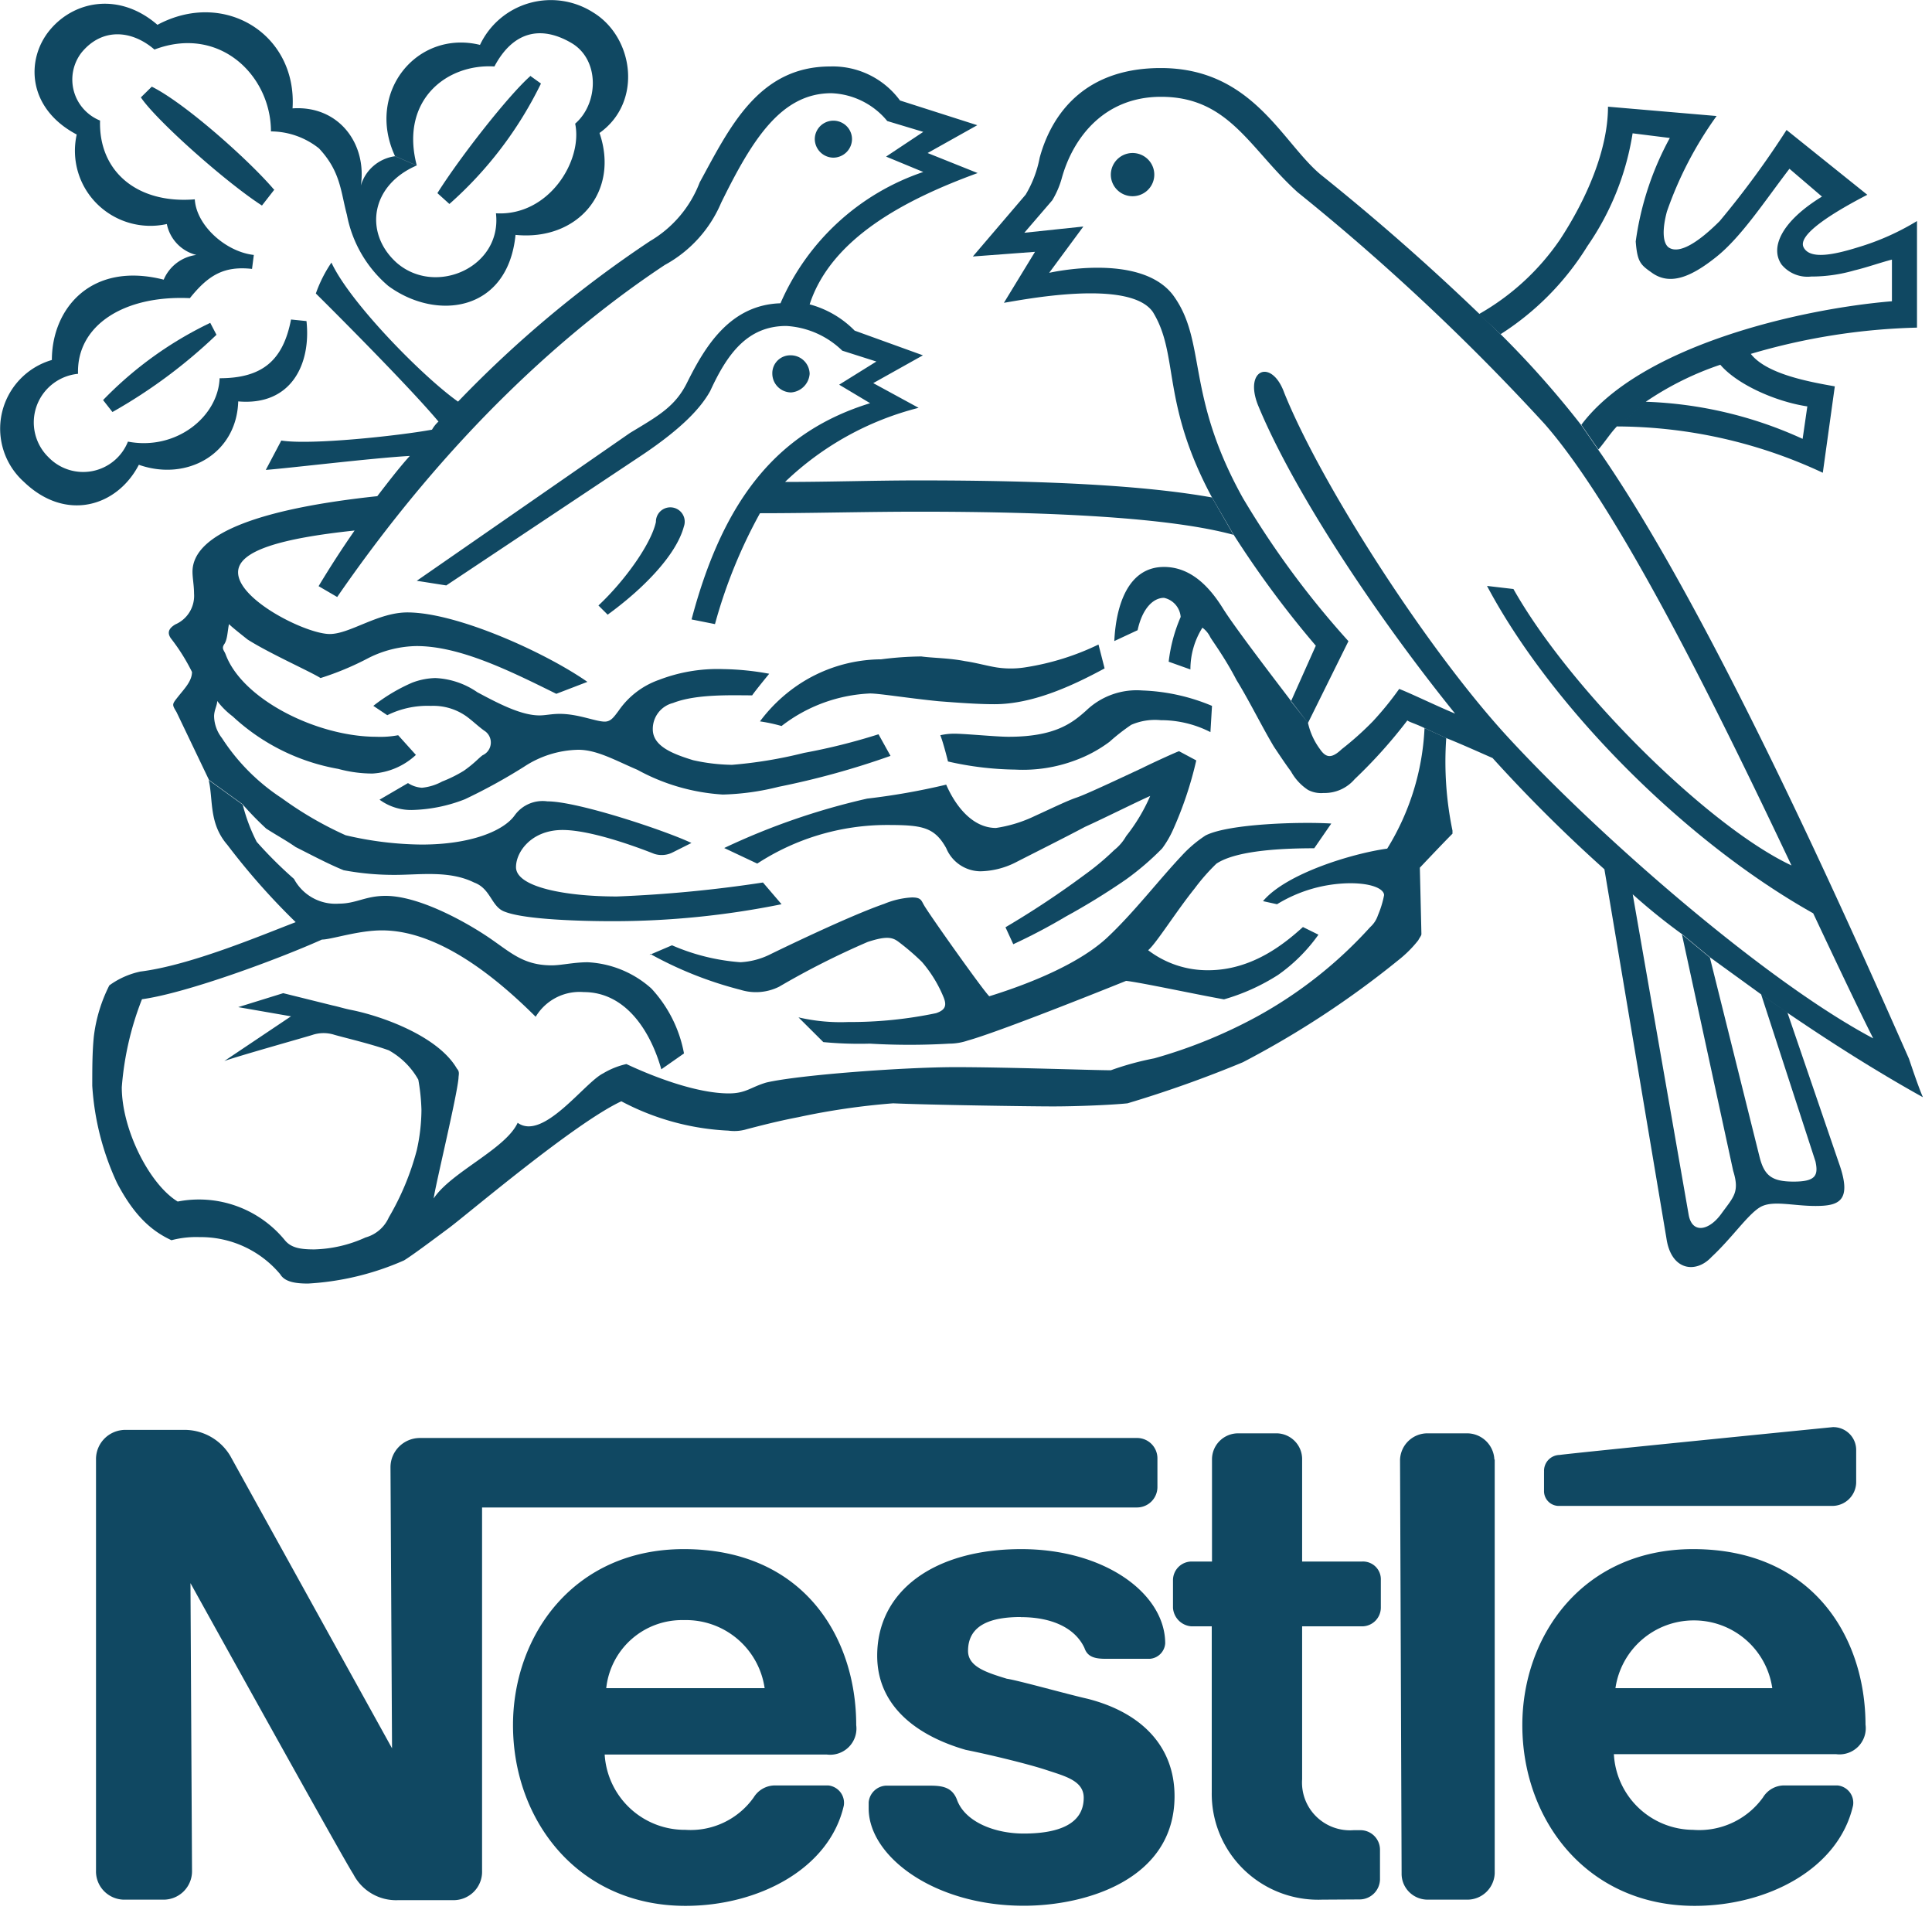
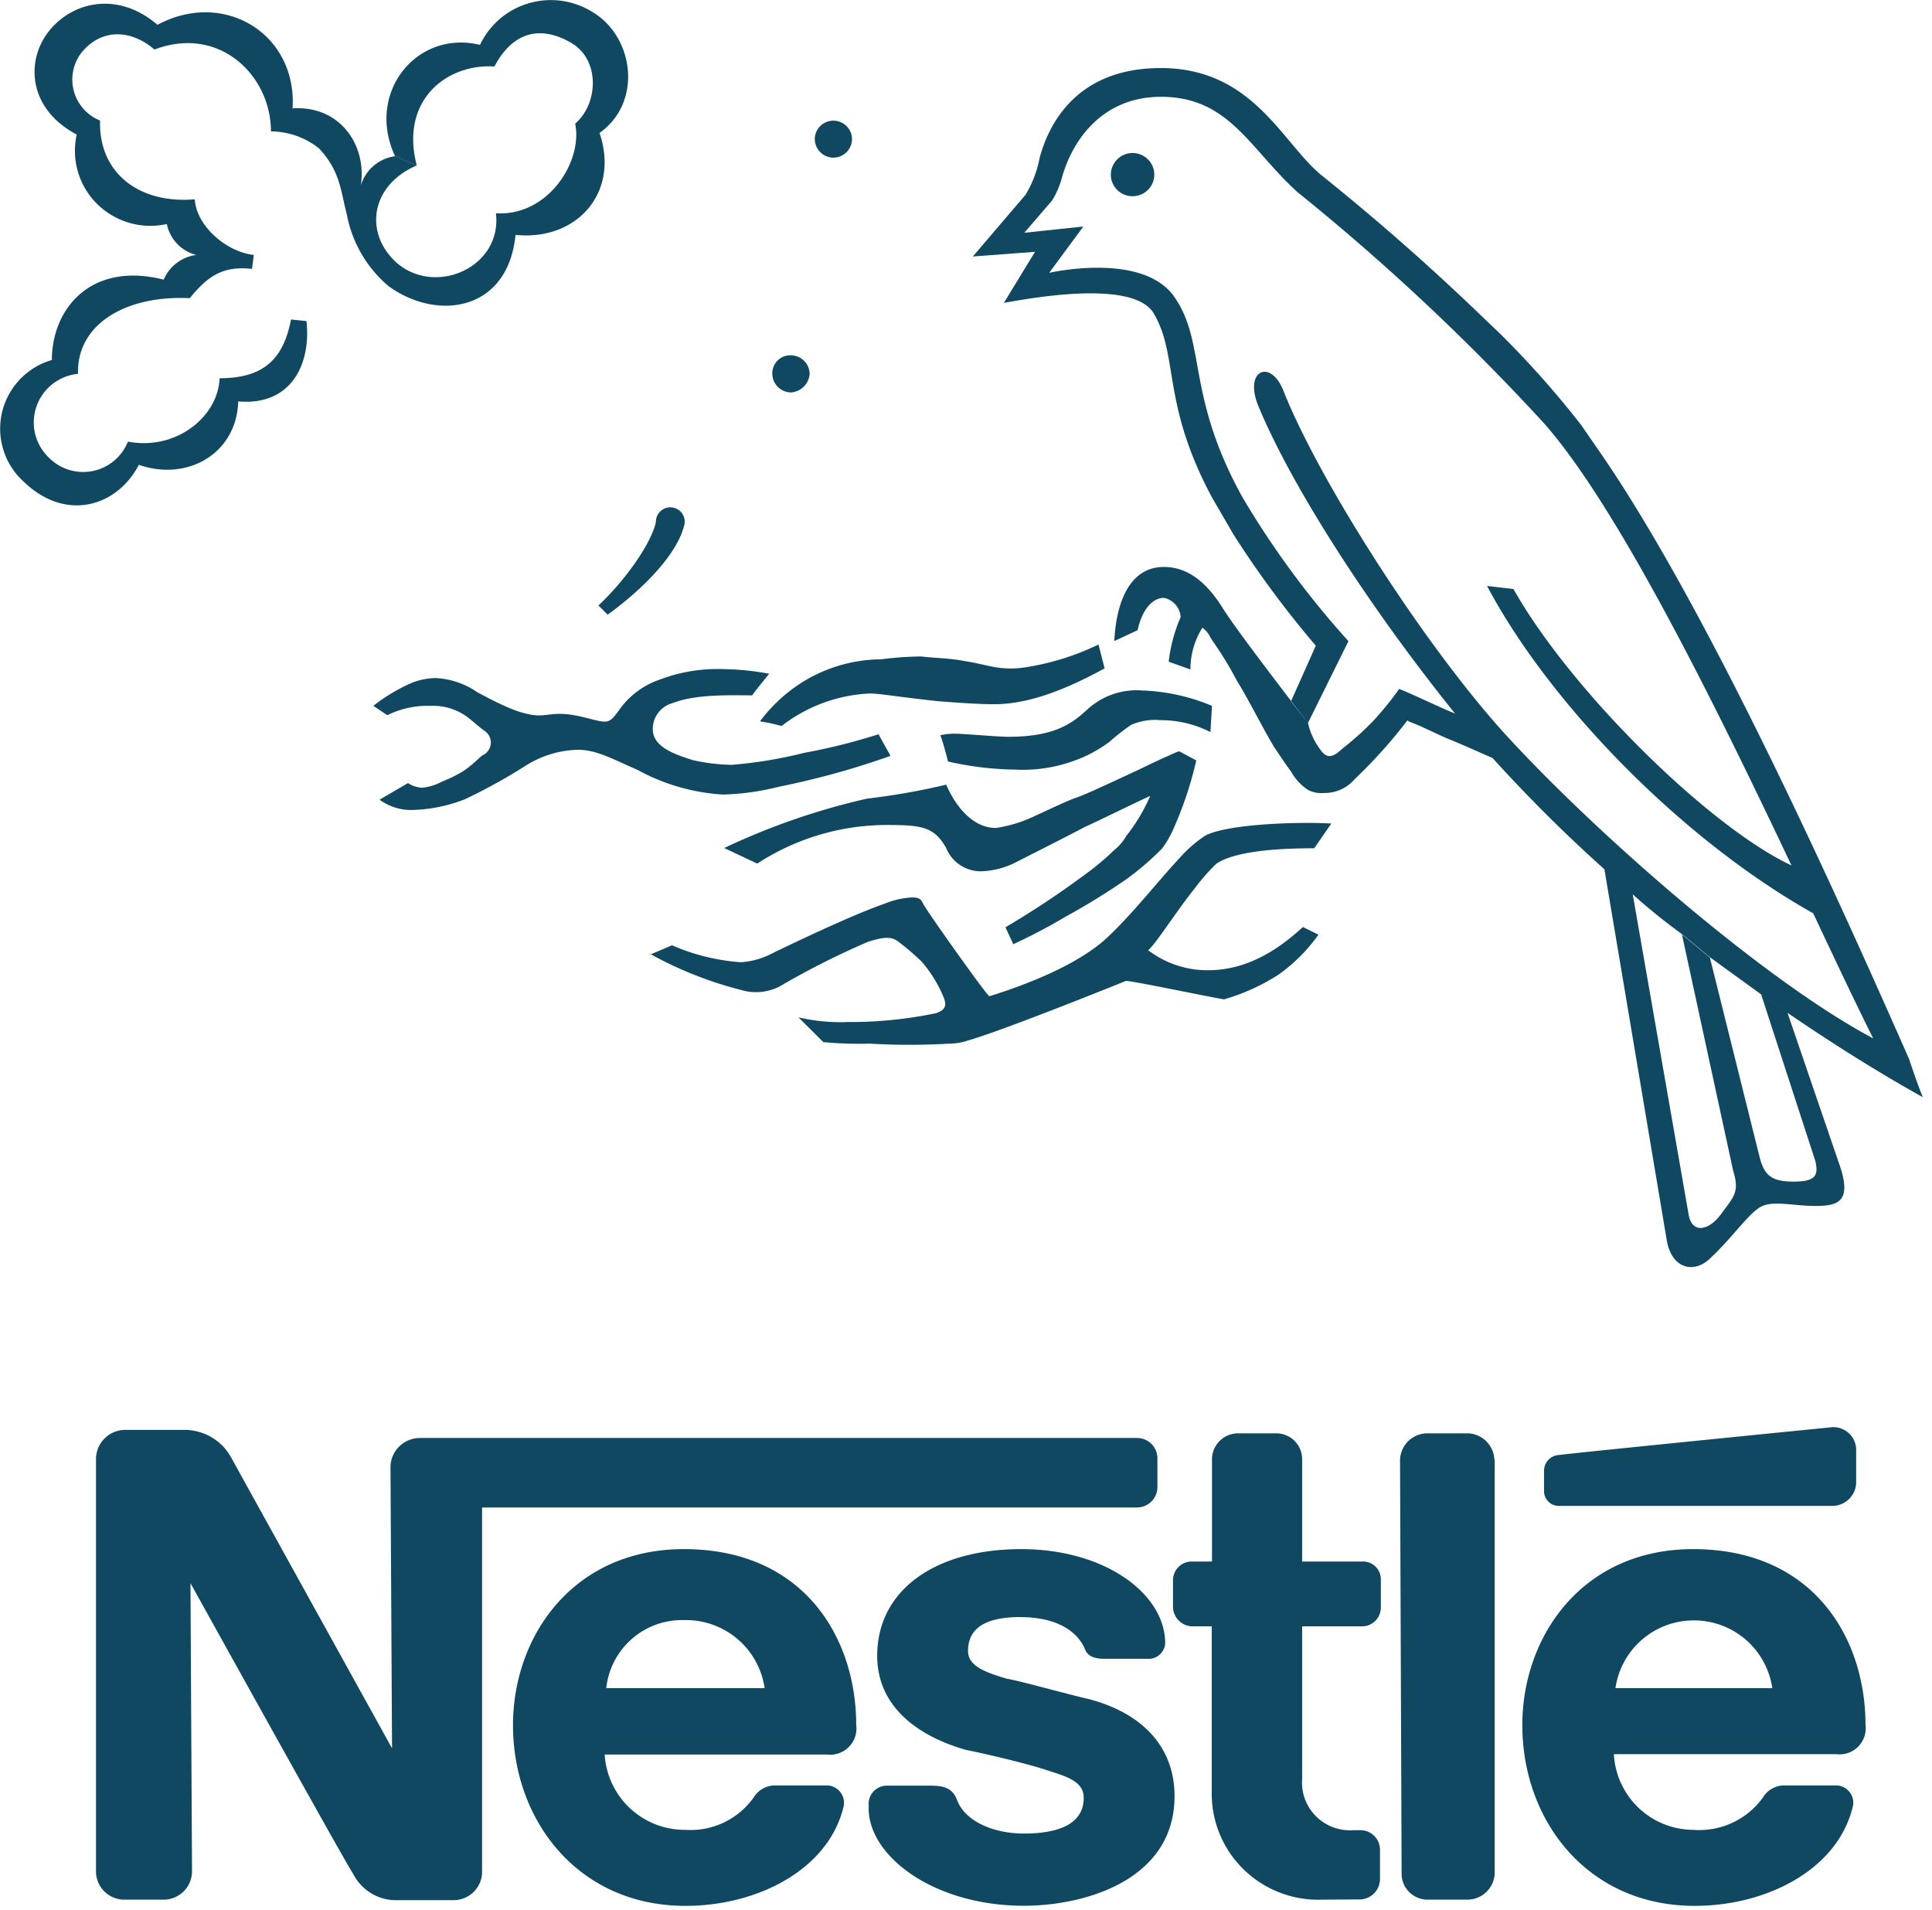
<svg xmlns="http://www.w3.org/2000/svg" width="85" height="84">
  <g fill="#104862" fill-rule="evenodd">
    <path d="M49.828 8.631a.957.957 0 0 0 .828-.475.946.946 0 0 0 0-.95.957.957 0 0 0-1.784.475c0 .525.428.95.956.95zM36.645 6.935a.831.831 0 0 0 .59-.234.822.822 0 0 0 .25-.58.811.811 0 0 0-.41-.704.822.822 0 0 0-.818 0 .813.813 0 0 0-.41.705.827.827 0 0 0 .82.813h-.022zM26.74 27.043l-.411-.41c1.161-1.086 2.323-2.714 2.529-3.675a.63.63 0 0 1 .374-.587.636.636 0 0 1 .689.112.628.628 0 0 1 .167.675c-.343 1.291-1.848 2.787-3.347 3.874v.01zM18.336 7.277c-2.049.881-2.323 2.987-.887 4.278 1.705 1.491 4.646.205 4.371-2.173 2.323.136 3.828-2.31 3.485-3.943 1.024-.882 1.093-2.783-.138-3.533-1.367-.814-2.597-.525-3.415 1.018-2.112-.131-4.166 1.496-3.416 4.353l-.956-.41c-1.299-2.788.956-5.57 3.738-4.893A3.437 3.437 0 0 1 23.285.137a3.459 3.459 0 0 1 2.817.414c1.78 1.087 2.186 3.938.274 5.298.887 2.582-.955 4.756-3.695 4.483-.338 3.397-3.485 3.801-5.602 2.242a5.432 5.432 0 0 1-1.816-3.124c-.274-1.018-.274-1.906-1.23-2.924a3.422 3.422 0 0 0-2.112-.746c0-2.446-2.254-4.688-5.126-3.601-1.025-.882-2.323-.95-3.21.136A1.94 1.94 0 0 0 3.25 4.01c.16.586.587 1.064 1.152 1.293-.068 2.24 1.638 3.673 4.168 3.465.068 1.154 1.367 2.31 2.597 2.446l-.079.614c-1.23-.136-1.917.268-2.735 1.287-2.935-.137-4.989 1.223-4.92 3.328a2.157 2.157 0 0 0-1.825 1.427 2.139 2.139 0 0 0 .531 2.248 2.12 2.12 0 0 0 3.49-.693c2.112.404 3.965-1.087 4.033-2.788 1.912 0 2.799-.814 3.142-2.583l.68.069c.207 1.905-.68 3.737-3.003 3.533-.069 2.31-2.255 3.533-4.372 2.788-.955 1.842-3.21 2.525-5.052.756a3.14 3.14 0 0 1-.972-3.04 3.157 3.157 0 0 1 2.197-2.326c0-2.242 1.71-4.347 4.92-3.533a1.81 1.81 0 0 1 1.436-1.087 1.758 1.758 0 0 1-1.298-1.36 3.333 3.333 0 0 1-3.07-.886 3.29 3.29 0 0 1-.895-3.051C1.189 4.762 1.12 2.588 2.213 1.297 3.305.005 5.28-.336 6.927 1.092c2.94-1.575 6.15.41 5.944 3.675 2.049-.137 3.279 1.575 3.004 3.397.2-.689.79-1.195 1.505-1.292l.956.41v-.005z" />
-     <path d="M23.325 3.334l.475.341a17.01 17.01 0 0 1-4.028 5.297l-.528-.477c1.024-1.628 3.167-4.347 4.102-5.161h-.021zM9.25 14.201l.274.525a22.851 22.851 0 0 1-4.577 3.397l-.412-.525a16.4 16.4 0 0 1 4.715-3.397zm2.803-5.838l-.528.678c-1.584-1.02-4.645-3.74-5.327-4.757l.48-.472c1.5.745 4.372 3.328 5.396 4.551h-.02zM9.181 34.309c.206.887 0 1.906.824 2.856a30.214 30.214 0 0 0 3.004 3.397c-1.584.608-4.646 1.9-6.832 2.173-.494.105-.96.312-1.367.609a6.745 6.745 0 0 0-.681 2.242c-.07.682-.07 1.428-.07 2.173a11.843 11.843 0 0 0 1.094 4.284c.75 1.423 1.504 2.1 2.391 2.51a4.246 4.246 0 0 1 1.23-.137 4.561 4.561 0 0 1 3.554 1.633c.2.341.68.41 1.224.41a12.146 12.146 0 0 0 4.224-1.019c.338-.205 1.162-.819 1.98-1.428.818-.609 5.533-4.62 7.581-5.57a11.135 11.135 0 0 0 4.715 1.291c.274.038.554.014.818-.068.528-.136 1.299-.341 2.255-.525 1.374-.297 2.768-.5 4.17-.609 1.5.068 5.94.136 7.033.136 1.092 0 2.64-.068 3.278-.136a52.148 52.148 0 0 0 5.074-1.806 40.615 40.615 0 0 0 6.831-4.483c.33-.258.629-.554.887-.883.07-.136.138-.204.138-.273 0-.068-.069-2.919-.069-2.919s1.024-1.086 1.436-1.496v-.136a14.9 14.9 0 0 1-.274-4.074l-.956-.436a11.023 11.023 0 0 1-1.642 5.303c-1.5.204-4.44 1.086-5.464 2.31l.617.136a6.277 6.277 0 0 1 3.21-.924c1.025 0 1.5.273 1.5.525a4.329 4.329 0 0 1-.27.882 1.207 1.207 0 0 1-.343.525 19.063 19.063 0 0 1-4.989 3.938 21.794 21.794 0 0 1-4.508 1.832c-.65.126-1.29.301-1.912.525-.75 0-4.577-.137-6.831-.137-2.255 0-6.9.342-8.331.678-.687.204-.893.477-1.642.477-1.436 0-3.348-.745-4.509-1.291-.361.08-.707.22-1.024.41-.819.404-2.64 2.986-3.76 2.173-.527 1.155-2.935 2.173-3.695 3.328.063-.525 1.024-4.483 1.093-5.297 0-.136.063-.273-.069-.41-.823-1.428-3.284-2.31-4.646-2.583-.343-.068-.528-.136-.823-.199l-2.175-.54-1.98.614 2.323.404-2.936 1.968c.528-.199 3.696-1.086 3.891-1.154.311-.1.645-.1.956 0 .48.136 1.642.409 2.392.682.544.303.994.75 1.298 1.291.08.44.126.887.138 1.334a8.246 8.246 0 0 1-.206 1.77 11.708 11.708 0 0 1-1.23 2.955 1.581 1.581 0 0 1-1.025.882 5.765 5.765 0 0 1-2.254.525c-.612 0-1.024-.068-1.299-.41a4.883 4.883 0 0 0-4.71-1.695c-1.23-.746-2.46-3.15-2.46-5.03.102-1.326.4-2.63.888-3.869 1.98-.273 6.013-1.77 7.919-2.625.412 0 1.584-.404 2.64-.404 2.597 0 5.195 2.242 6.763 3.8a2.253 2.253 0 0 1 2.112-1.086c1.842 0 2.935 1.701 3.415 3.397l.998-.698a5.726 5.726 0 0 0-1.436-2.857 4.532 4.532 0 0 0-2.798-1.154c-.618 0-1.161.136-1.584.136-1.299 0-1.842-.609-2.872-1.292-1.03-.682-3.004-1.764-4.44-1.764-.887 0-1.293.342-2.048.342a2.072 2.072 0 0 1-1.98-1.087 18.464 18.464 0 0 1-1.642-1.633 7.706 7.706 0 0 1-.613-1.633L9.176 34.31h.005z" />
-     <path d="M10.686 35.395c.323.368.665.718 1.024 1.05.412.268.887.526 1.299.814.68.341 1.436.746 2.111 1.019a12.04 12.04 0 0 0 2.255.205c1.093 0 2.391-.205 3.484.336.75.273.75 1.086 1.368 1.291.887.341 3.347.41 4.714.41 2.5.001 4.995-.249 7.444-.746l-.818-.956a57.147 57.147 0 0 1-6.425.615c-2.254 0-4.44-.41-4.44-1.292 0-.677.686-1.633 2.048-1.633s3.622.888 4.034 1.05c.27.088.566.064.818-.068l.818-.41c-1.092-.524-4.983-1.831-6.335-1.831a1.514 1.514 0 0 0-1.436.608c-.475.678-1.911 1.292-4.097 1.292a15.058 15.058 0 0 1-3.347-.41 15.638 15.638 0 0 1-2.803-1.627 8.986 8.986 0 0 1-2.64-2.651 1.611 1.611 0 0 1-.343-.95c0-.273.137-.478.137-.678.194.256.423.484.681.678a9.142 9.142 0 0 0 4.646 2.31c.49.134.996.203 1.505.204a3.06 3.06 0 0 0 1.91-.819l-.78-.866a4.247 4.247 0 0 1-.956.068c-2.598 0-5.876-1.627-6.626-3.601-.069-.2-.206-.268-.069-.473.138-.204.138-.525.206-.882.132.131.475.404.819.677.955.61 2.798 1.428 3.21 1.696a12.71 12.71 0 0 0 2.111-.882 4.847 4.847 0 0 1 2.112-.525c1.911 0 4.102 1.087 6.15 2.1l1.368-.525c-1.848-1.291-5.739-3.055-7.92-3.055-1.298 0-2.528.95-3.415.95-1.03 0-4.033-1.491-4.033-2.714 0-.956 1.91-1.497 5.126-1.838a43.394 43.394 0 0 0-1.584 2.447l.818.477c4.92-7.134 10.11-11.754 14.413-14.605a5.602 5.602 0 0 0 2.477-2.73c1.367-2.783 2.64-4.825 4.851-4.825a3.343 3.343 0 0 1 2.46 1.224l1.584.477-1.636 1.087 1.636.677a10.5 10.5 0 0 0-6.282 5.775c-2.254.069-3.347 1.969-4.097 3.465-.528 1.087-1.299 1.497-2.529 2.242l-9.376 6.5 1.298.204 8.675-5.775c1.71-1.155 2.529-2.037 2.94-2.782.75-1.633 1.637-2.856 3.348-2.856a3.848 3.848 0 0 1 2.46 1.087l1.5.477-1.637 1.019 1.362.814c-3.965 1.223-6.42 4.079-7.856 9.512l1.03.205a22.157 22.157 0 0 1 1.98-4.877c2.322 0 4.645-.068 6.968-.068 6.077 0 11.135.273 13.864 1.018l-.945-1.643c-2.935-.525-7.175-.75-12.908-.75-1.985 0-3.897.067-5.876.067a13.145 13.145 0 0 1 5.876-3.26l-1.996-1.087 2.186-1.223-3.004-1.086a4.35 4.35 0 0 0-1.98-1.155c.955-2.92 4.223-4.62 7.391-5.776l-2.201-.881 2.185-1.224-3.4-1.087a3.671 3.671 0 0 0-3.072-1.496c-3.168 0-4.44 2.72-5.74 5.098a5.11 5.11 0 0 1-2.185 2.583 50.304 50.304 0 0 0-8.447 7.061c-1.542-1.087-4.752-4.347-5.57-6.116a5.851 5.851 0 0 0-.686 1.36c.343.336 4.033 4.006 5.395 5.633a1.488 1.488 0 0 0-.285.357c-1.504.273-5.332.683-6.63.478l-.682 1.291c.956-.068 4.715-.525 6.336-.614-.476.525-.956 1.155-1.431 1.77-4.92.524-8.13 1.574-8.13 3.328 0 .268.068.609.068.95a1.37 1.37 0 0 1-.818 1.36c-.344.2-.344.404-.206.609.361.462.675.96.934 1.486 0 .404-.343.745-.612 1.086-.27.341-.275.336-.069.678l1.43 2.987 1.506 1.087h-.016zm60.455-16.642c-.269.273-.528.683-.818 1.018l-.75-1.086c2.593-3.465 9.561-5.093 13.664-5.434v-1.832c-.528.136-1.093.341-1.642.472a6.788 6.788 0 0 1-1.911.273 1.477 1.477 0 0 1-1.3-.525c-.527-.75 0-1.905 1.775-2.992l-1.431-1.224c-1.093 1.428-2.112 2.993-3.215 3.875-1.104.882-2.049 1.291-2.867.677-.48-.336-.612-.472-.681-1.354a13.22 13.22 0 0 1 1.5-4.552l-1.637-.205a11.974 11.974 0 0 1-1.985 4.956 12.176 12.176 0 0 1-3.823 3.88l-.955-.882a10.695 10.695 0 0 0 3.569-3.281c1.161-1.77 2.111-3.943 2.111-5.844l4.778.41a16.39 16.39 0 0 0-2.185 4.2c-.201.745-.201 1.36.068 1.575.48.341 1.368-.268 2.255-1.155a39.58 39.58 0 0 0 2.94-4.006l3.553 2.851c-1.584.819-3.078 1.77-2.803 2.31.274.54 1.299.341 2.392 0 .912-.271 1.785-.66 2.597-1.155v4.688a28.13 28.13 0 0 0-7.312 1.155c.686.882 2.529 1.223 3.696 1.428l-.528 3.801a21.498 21.498 0 0 0-9.018-2.037l1.23-1.086a17.98 17.98 0 0 1 6.9 1.632l.207-1.428c-1.368-.204-3.073-.95-3.828-1.832a13.35 13.35 0 0 0-3.279 1.628l-1.23 1.086-.037-.005z" />
    <path d="M56.797 30.849l1.093-2.447a43.9 43.9 0 0 1-3.622-4.893l-.945-1.627c-2.254-4.2-1.436-6.253-2.598-8.153-1.024-1.496-5.807-.525-6.557-.41l1.368-2.242-2.735.205 2.323-2.72c.3-.502.509-1.053.618-1.627.406-1.496 1.636-3.942 5.327-3.942 4.033 0 5.327 3.26 7.037 4.688a103.4 103.4 0 0 1 6.97 6.116l.944.903a41.754 41.754 0 0 1 3.553 4.006l.75 1.087c4.92 7.066 10.929 20.585 13.663 26.775.206.608.412 1.218.613 1.695-1.845-1.025-3.823-2.257-5.934-3.696l-1.162-.813-2.254-1.633-1.23-1.019a26.438 26.438 0 0 1-2.186-1.764l2.455 14.06c.137.887.892.75 1.436 0 .544-.751.824-.95.528-1.9l-2.254-10.396 1.23 1.019 2.185 8.767c.206.814.528 1.087 1.5 1.087.971 0 1.093-.273.96-.887l-2.391-7.35 1.161.813 2.255 6.59c.612 1.7 0 1.905-1.024 1.905-1.025 0-1.917-.273-2.46.068-.544.342-1.23 1.355-2.112 2.174-.687.745-1.78.609-1.986-.82l-2.729-16.232a66.374 66.374 0 0 1-4.92-4.893c-.613-.268-1.368-.61-2.049-.882l-.945-.436c-.412-.2-.686-.268-.755-.336a21.802 21.802 0 0 1-2.318 2.583 1.74 1.74 0 0 1-1.367.609 1.241 1.241 0 0 1-.686-.136 2.289 2.289 0 0 1-.75-.814c-.206-.273-.48-.683-.75-1.087-.528-.882-1.093-2.037-1.642-2.924-.528-1.019-1.093-1.764-1.161-1.9a1.125 1.125 0 0 0-.343-.41 3.44 3.44 0 0 0-.528 1.837l-.956-.341a6.946 6.946 0 0 1 .528-1.969.936.936 0 0 0-.734-.84c-.48 0-.955.473-1.161 1.423l-1.025.478c.074-1.565.602-3.26 2.186-3.26 1.23 0 2.049.95 2.598 1.832.549.882 2.592 3.533 3.004 4.079l.734.95c.092.418.272.811.528 1.155.274.404.527.404.955 0 .483-.376.94-.785 1.368-1.223.418-.45.806-.927 1.161-1.428.528.205 1.637.745 2.46 1.087-3.621-4.484-7.175-9.918-8.68-13.587-.612-1.575.618-2.037 1.162-.525 1.642 4.074 6.336 11.345 9.841 15.146 3.981 4.326 11.293 10.72 16.071 13.251-.681-1.354-1.584-3.26-2.64-5.502-5.807-3.26-11.615-9.24-14.35-14.4l1.162.136c2.529 4.483 8.611 10.463 12.233 12.159-3.284-6.93-7.587-15.692-10.866-19.425a99.075 99.075 0 0 0-10.86-10.185c-2.111-1.906-3.009-4.2-6.013-4.2-2.529 0-3.89 1.837-4.371 3.601a3.89 3.89 0 0 1-.412.95l-1.23 1.429 2.597-.274-1.504 2.037s3.996-.923 5.448.977c1.5 2.042.528 4.352 3.073 8.925a39.214 39.214 0 0 0 4.646 6.3l-1.78 3.596-.75-.95zm-39.76.609l-.612-.41a7.733 7.733 0 0 1 1.705-1.018 3.056 3.056 0 0 1 1.024-.205c.663.03 1.304.247 1.848.625.887.473 1.911 1.018 2.73 1.018.274 0 .527-.068.892-.068.818 0 1.583.341 1.98.341.274 0 .406-.204.612-.477a3.603 3.603 0 0 1 1.779-1.36 7.169 7.169 0 0 1 2.798-.473c.688.01 1.373.078 2.049.205 0 0-.613.746-.75.95-.887 0-2.46-.068-3.485.337a1.177 1.177 0 0 0-.887 1.155c0 .75.887 1.086 1.774 1.36a8.285 8.285 0 0 0 1.711.204 19.491 19.491 0 0 0 3.168-.525 26.806 26.806 0 0 0 3.278-.819l.528.95a35.528 35.528 0 0 1-4.92 1.36c-.805.205-1.63.32-2.46.341a8.933 8.933 0 0 1-3.754-1.087c-.961-.409-1.78-.882-2.598-.882a4.479 4.479 0 0 0-2.391.746 24.702 24.702 0 0 1-2.598 1.428 6.77 6.77 0 0 1-2.254.472 2.343 2.343 0 0 1-1.505-.451l1.251-.73c.183.12.394.19.613.205.31-.03.613-.123.887-.273.332-.129.652-.287.955-.473.48-.34.618-.525.824-.682a.614.614 0 0 0 .069-1.087c-.275-.2-.48-.404-.755-.609a2.518 2.518 0 0 0-1.584-.477 3.984 3.984 0 0 0-1.917.409h-.005z" />
    <path d="M34.39 31.936a7.215 7.215 0 0 0-.955-.205 6.93 6.93 0 0 1 1.637-1.575 6.63 6.63 0 0 1 3.695-1.155 14.54 14.54 0 0 1 1.769-.126c.48.068 1.23.068 1.916.205.476.068.956.205 1.368.273.428.068.865.068 1.293 0 1.116-.173 2.2-.51 3.216-1.003l.269 1.05c-1.5.814-3.21 1.575-4.847 1.575-.755 0-1.642-.068-2.46-.131-1.367-.137-2.598-.341-3.01-.341a6.844 6.844 0 0 0-3.89 1.427v.006zm-1.092 6.042l-1.436-.677a30.387 30.387 0 0 1 6.288-2.173 29.79 29.79 0 0 0 3.479-.614c.412.95 1.161 1.905 2.19 1.905a5.97 5.97 0 0 0 1.706-.525c.75-.341 1.436-.677 1.843-.813.406-.137 1.71-.751 2.872-1.292.406-.205 1.584-.745 1.636-.745l.755.404a16.374 16.374 0 0 1-1.024 3.055c-.13.29-.29.565-.48.82-.488.497-1.018.952-1.584 1.359a30.148 30.148 0 0 1-2.64 1.627 25.57 25.57 0 0 1-2.323 1.224l-.343-.746a39.572 39.572 0 0 0 3.484-2.31c.46-.33.894-.693 1.3-1.086a2.13 2.13 0 0 0 .527-.615 7.866 7.866 0 0 0 1.056-1.764c-.48.205-2.112 1.019-2.872 1.36-.887.472-2.254 1.155-3.073 1.575a3.574 3.574 0 0 1-1.525.378 1.647 1.647 0 0 1-1.505-1.019c-.528-.95-1.093-1.018-2.64-1.018a10.458 10.458 0 0 0-5.67 1.696l-.021-.006zm8.41-4.483s-.2-.814-.338-1.155c.201-.045.407-.068.613-.068.48 0 1.847.136 2.391.136 2.049 0 2.804-.609 3.416-1.155a3.205 3.205 0 0 1 2.46-.882 8.684 8.684 0 0 1 3.073.678l-.069 1.154a4.773 4.773 0 0 0-2.185-.525 2.621 2.621 0 0 0-1.3.205 8.968 8.968 0 0 0-.955.746 5.902 5.902 0 0 1-1.504.814 6.548 6.548 0 0 1-2.64.409 13.996 13.996 0 0 1-2.962-.357z" />
    <path d="M28.583 42l.982-.42a9.244 9.244 0 0 0 3.01.745c.44-.023.87-.134 1.267-.325.274-.136 3.484-1.701 5.057-2.242.39-.164.804-.26 1.225-.283.407 0 .407.136.528.341.275.472 2.64 3.801 2.872 4.006 1.98-.614 4.028-1.497 5.19-2.583 1.161-1.087 2.254-2.515 3.279-3.602a5.43 5.43 0 0 1 1.045-.887c1.024-.525 4.223-.609 5.533-.525l-.75 1.087c-2.391 0-3.696.273-4.303.677a8.798 8.798 0 0 0-.955 1.087c-.819 1.018-1.71 2.446-2.049 2.72a4.298 4.298 0 0 0 2.64.881c1.98 0 3.416-1.223 4.17-1.9l.682.336a7.37 7.37 0 0 1-1.774 1.769 9.036 9.036 0 0 1-2.381 1.076c-1.162-.204-3.696-.75-4.308-.813-2.186.881-5.808 2.304-6.964 2.624a2.56 2.56 0 0 1-.823.137c-1.16.068-2.324.068-3.485 0a16.771 16.771 0 0 1-2.048-.068L35.13 44.75a8.164 8.164 0 0 0 2.186.205 18.382 18.382 0 0 0 3.864-.389c.412-.136.475-.336.343-.677a5.67 5.67 0 0 0-.96-1.575c-.322-.316-.665-.61-1.025-.882-.27-.205-.528-.273-1.362 0a35.45 35.45 0 0 0-3.896 1.969 2.287 2.287 0 0 1-1.705.136 16.653 16.653 0 0 1-3.965-1.575l-.027.037zm6.219-24.738a.884.884 0 0 0 .819-.819.832.832 0 0 0-.819-.814.794.794 0 0 0-.59.228.785.785 0 0 0-.233.586c.006.45.371.813.823.819zm30.944 46.94a1.206 1.206 0 0 0-1.23-1.155h-1.69a1.206 1.206 0 0 0-1.23 1.155l.069 18.202a1.13 1.13 0 0 0 .335.821c.219.218.517.338.826.334h1.705a1.206 1.206 0 0 0 1.23-1.155V64.202h-.015zm2.185.541v.819a.651.651 0 0 0 .686.677H80.64a1.053 1.053 0 0 0 1.024-1.018v-1.428a1 1 0 0 0-.295-.725 1.011 1.011 0 0 0-.729-.294s-11.615 1.155-12.021 1.224a.696.696 0 0 0-.686.745zm-9.767 18.816a4.697 4.697 0 0 1-3.446-1.327 4.644 4.644 0 0 1-1.406-3.398v-7.297h-.887a.874.874 0 0 1-.818-.814v-1.224a.821.821 0 0 1 .818-.813h.898v-4.484a1.141 1.141 0 0 1 .337-.82c.218-.217.516-.338.824-.335h1.711c.62.026 1.105.539 1.093 1.155v4.484h2.64a.79.79 0 0 1 .592.226.78.78 0 0 1 .231.587v1.224a.827.827 0 0 1-.823.814h-2.64v6.725a2.093 2.093 0 0 0 .613 1.632c.433.43 1.031.652 1.641.61h.27a.861.861 0 0 1 .902.871v1.291a.9.9 0 0 1-.892.883l-1.658.01zM37.67 75.883c0-3.869-2.324-7.743-7.582-7.743-4.852 0-7.518 3.806-7.518 7.743 0 4.2 2.872 7.949 7.587 7.949 3.21 0 6.335-1.627 6.968-4.415a.769.769 0 0 0-.153-.587.777.777 0 0 0-.533-.295h-2.323a1.1 1.1 0 0 0-.955.525 3.402 3.402 0 0 1-3.004 1.428 3.529 3.529 0 0 1-3.554-3.313h9.767a1.16 1.16 0 0 0 .97-.327c.255-.253.377-.61.33-.965zm-10.998-1.627a3.351 3.351 0 0 1 3.416-2.993 3.495 3.495 0 0 1 3.553 2.993h-6.969zm55.403 1.627c0-3.869-2.323-7.743-7.586-7.743-4.847 0-7.513 3.806-7.513 7.743 0 4.2 2.867 7.949 7.581 7.949 3.21 0 6.336-1.627 6.97-4.415a.763.763 0 0 0-.15-.587.772.772 0 0 0-.532-.295h-2.323a1.089 1.089 0 0 0-.956.525 3.455 3.455 0 0 1-3.077 1.428 3.513 3.513 0 0 1-3.485-3.329h9.772a1.16 1.16 0 0 0 .97-.326c.255-.254.377-.61.33-.965v.016zm-11.002-1.627a3.478 3.478 0 0 1 3.45-2.98 3.478 3.478 0 0 1 3.45 2.98h-6.9z" />
    <path d="M50.034 63.252H18.478c-.715 0-1.296.575-1.298 1.286l.068 12.364S10.48 64.675 10.137 64.05a2.347 2.347 0 0 0-2.049-1.155H5.496c-.343.006-.67.146-.909.392a1.281 1.281 0 0 0-.363.915v18.07c-.012.346.12.681.367.925s.584.375.931.362H7.16a1.26 1.26 0 0 0 .923-.367c.243-.244.375-.576.365-.92L8.38 69.637s6.815 12.296 7.159 12.789a2.114 2.114 0 0 0 1.98 1.155h2.391c.347.012.683-.12.93-.363.246-.244.38-.578.369-.923V66.308h28.826a.9.9 0 0 0 .887-.883v-1.291a.895.895 0 0 0-.887-.882z" />
    <path d="M44.913 71.132c1.362 0 2.386.473 2.798 1.355.137.41.48.478.955.478h1.917a.732.732 0 0 0 .681-.678c0-2.178-2.64-4.147-6.335-4.147-3.828 0-6.336 1.837-6.336 4.688 0 2.242 1.78 3.533 3.896 4.142 1.025.205 2.73.615 3.554.888.823.272 1.636.472 1.636 1.218 0 1.223-1.23 1.575-2.64 1.575-1.298 0-2.597-.525-2.94-1.497-.206-.525-.613-.609-1.162-.609h-1.969a.806.806 0 0 0-.75.73v.273c0 2.1 2.867 4.279 6.827 4.279 2.735 0 6.63-1.155 6.63-4.82 0-2.178-1.435-3.675-3.827-4.284-.887-.2-3.073-.814-3.553-.882-.887-.273-1.705-.525-1.705-1.223 0-1.155 1.024-1.491 2.323-1.491v.005z" />
  </g>
</svg>